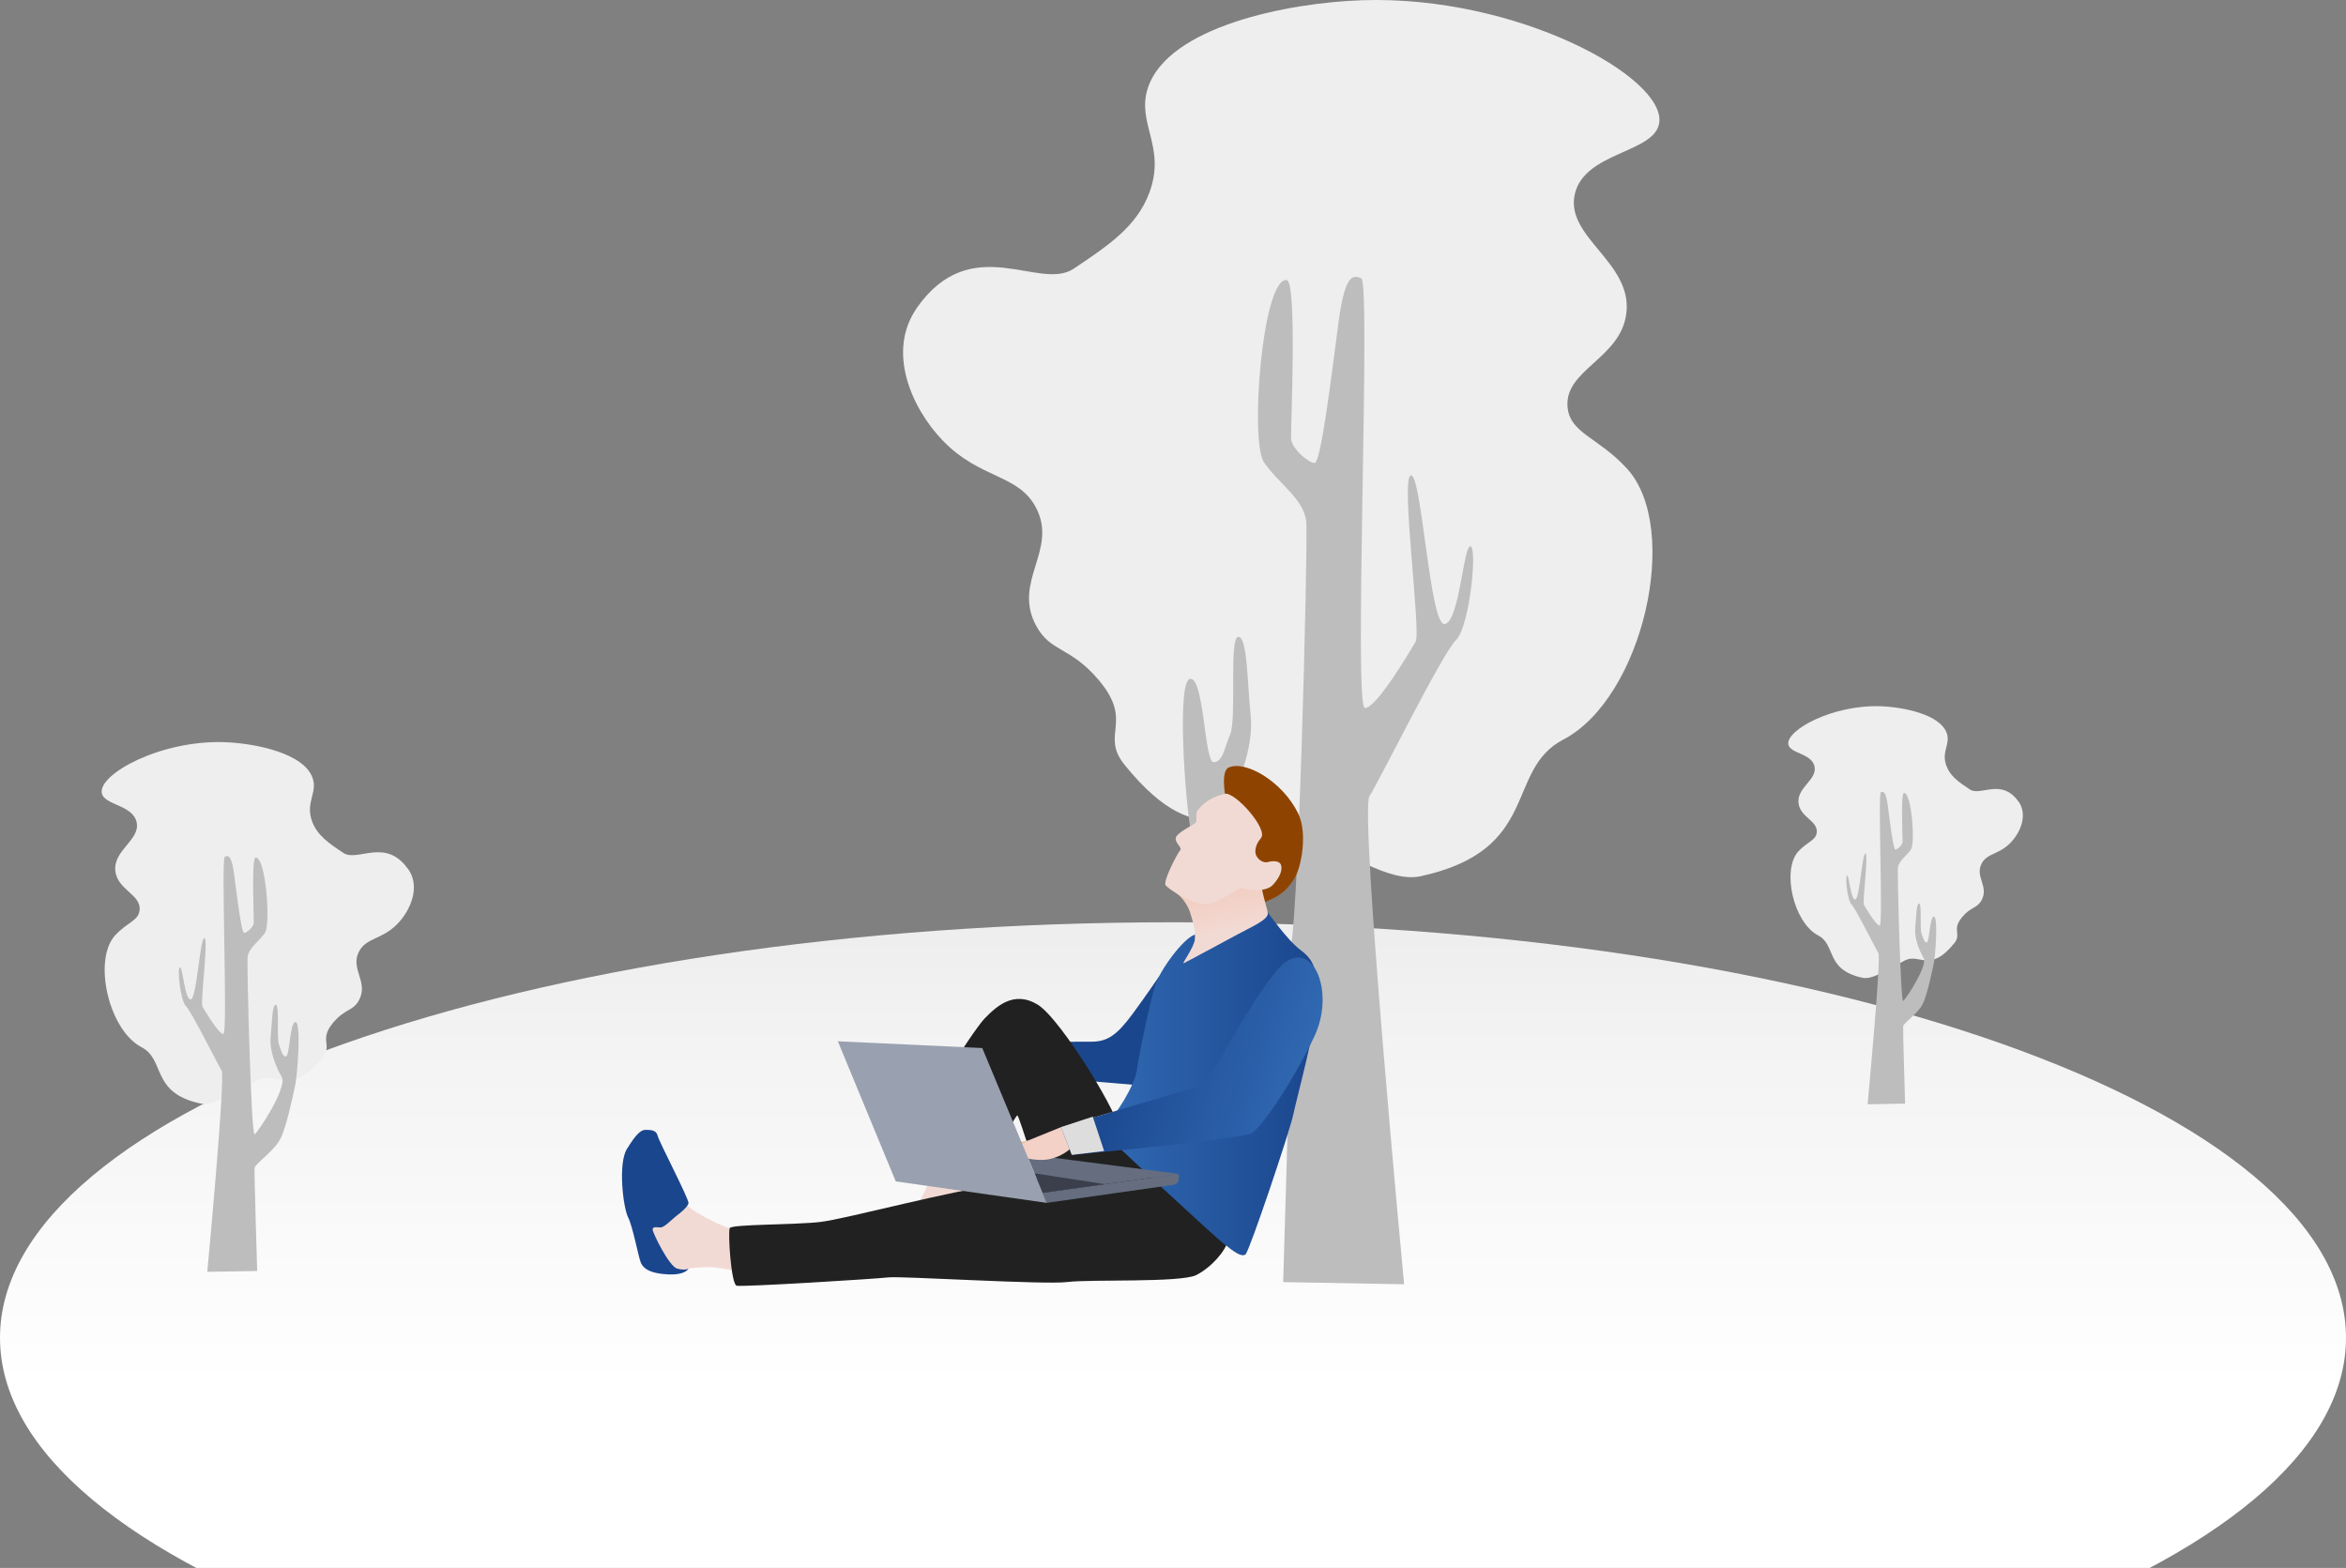
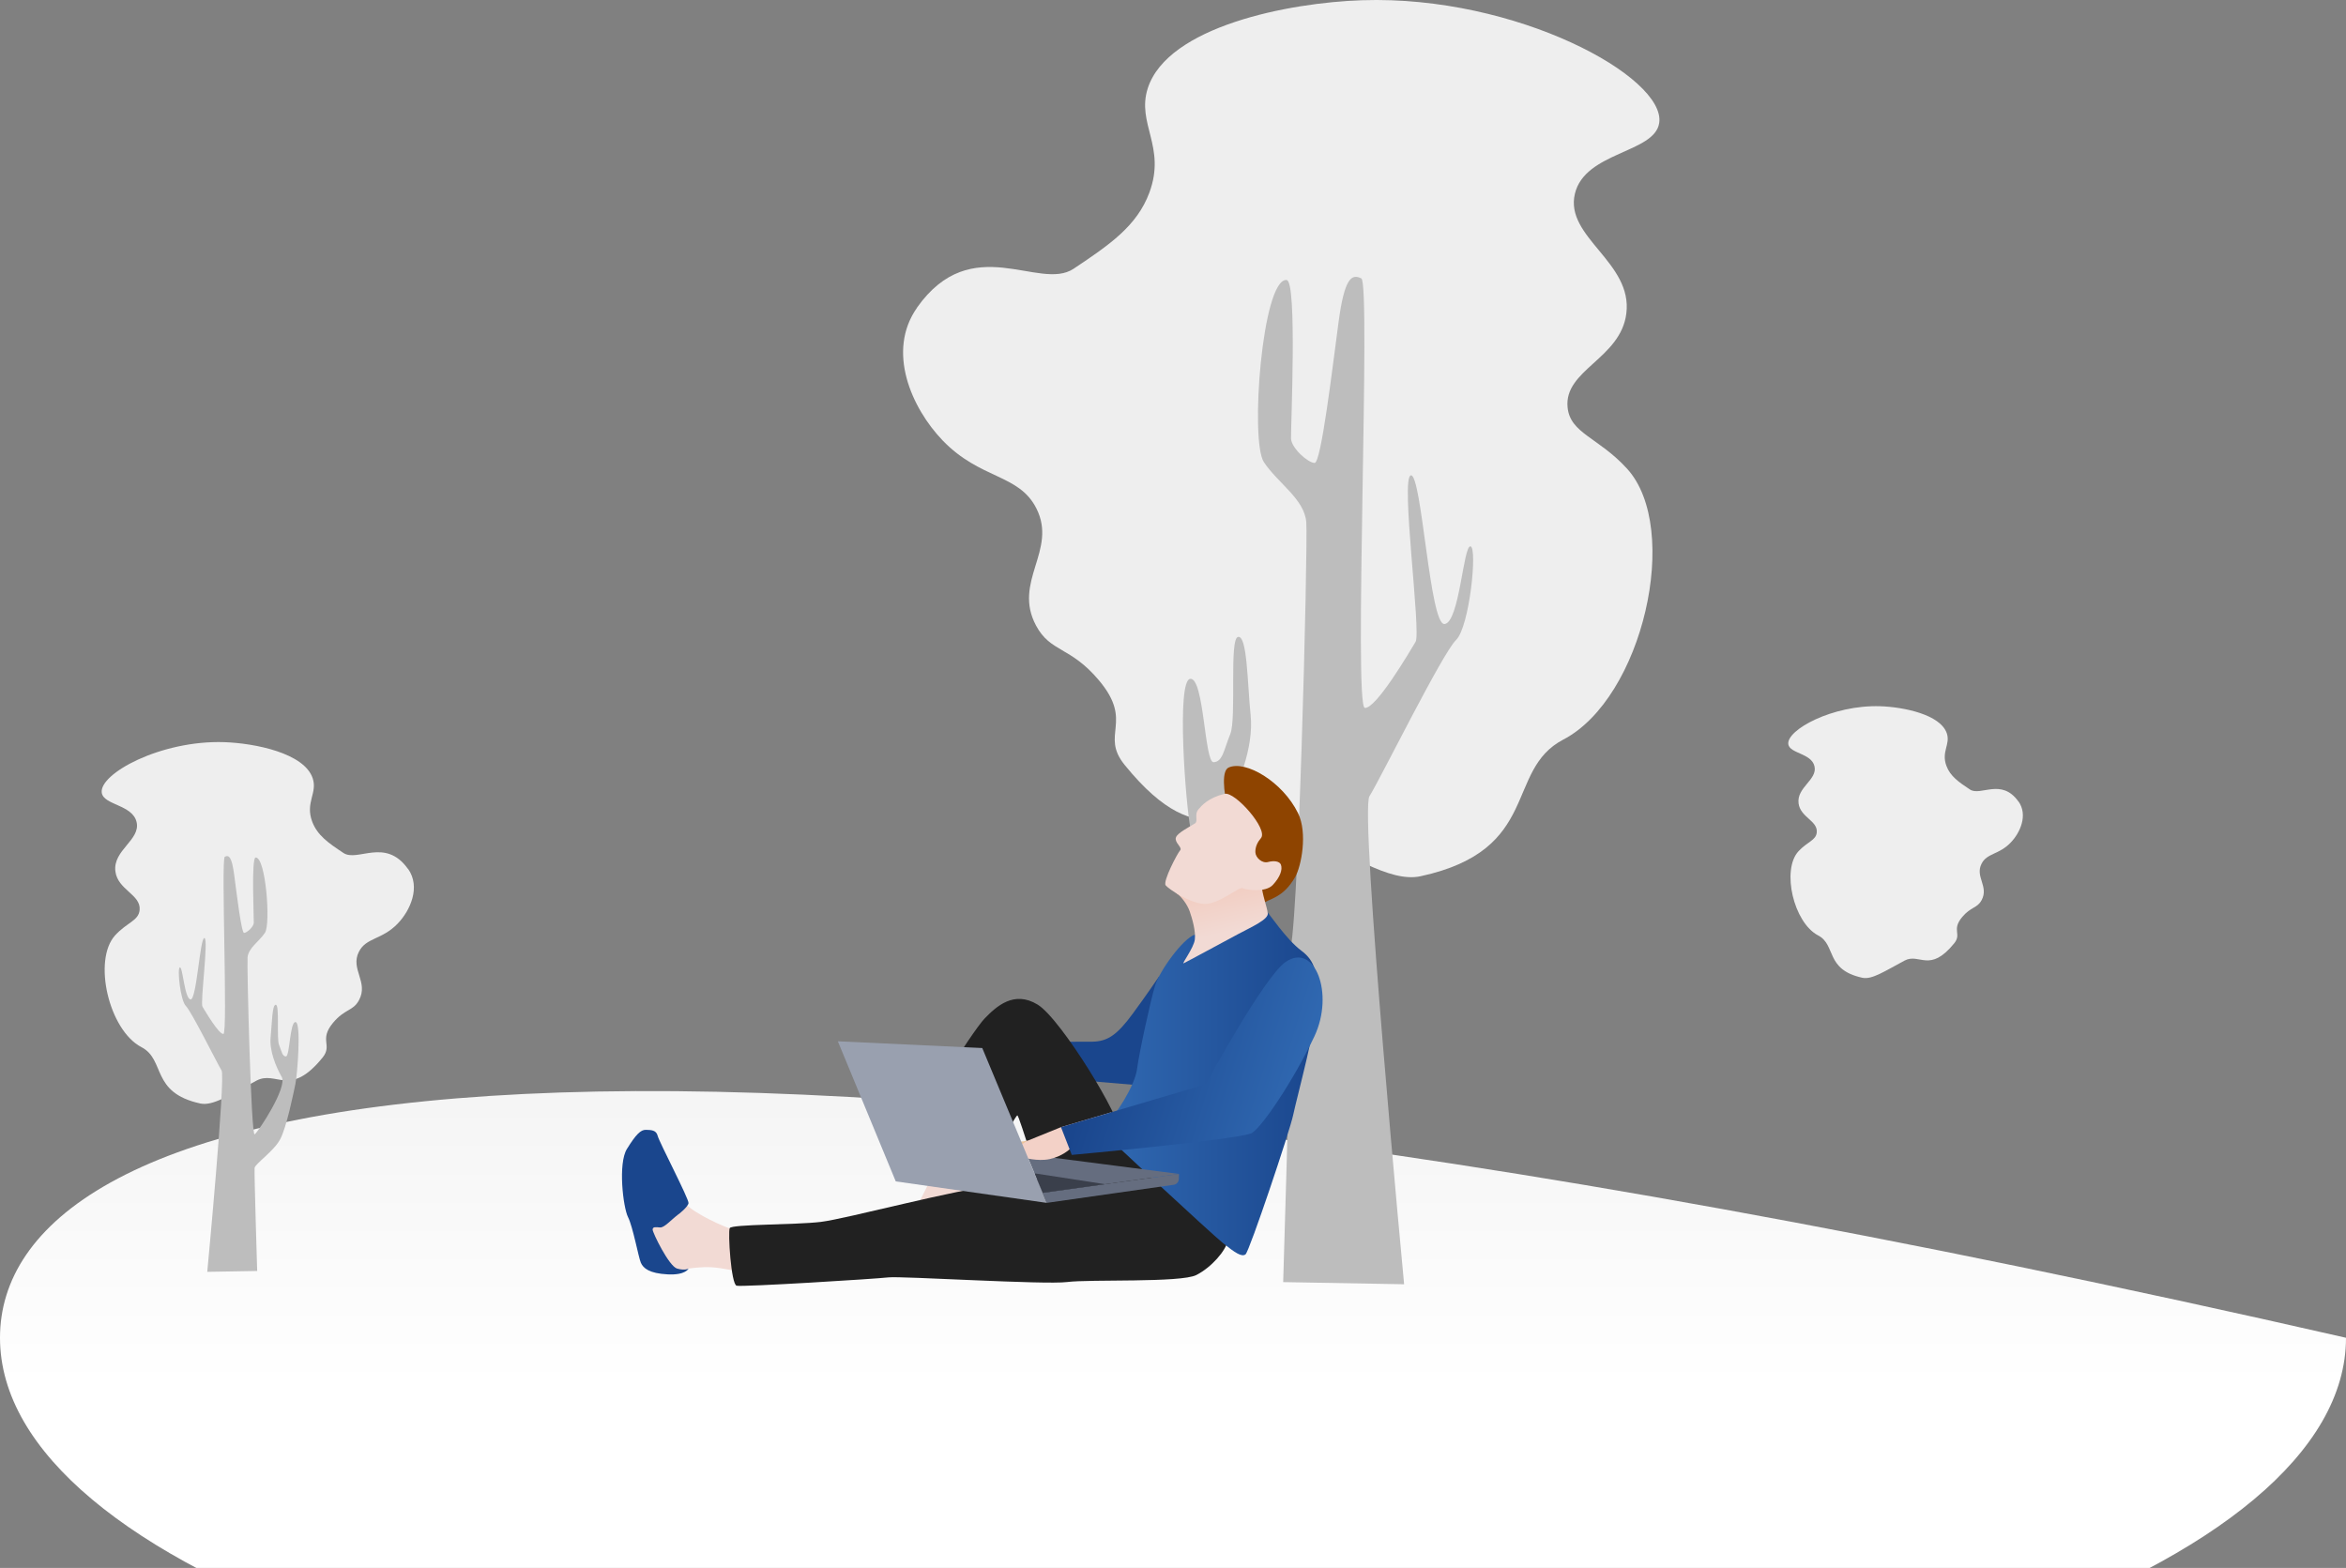
<svg xmlns="http://www.w3.org/2000/svg" width="392" height="262" viewBox="0 0 392 262" fill="none">
  <rect x="0" y="0" width="392" height="262" fill="#808080" stroke="none" />
  <g clip-path="url(#clip0_2848_57042)">
-     <path d="M196 292.971C304.248 292.971 392 261.886 392 223.541C392 185.196 304.248 154.111 196 154.111C87.752 154.111 0 185.196 0 223.541C0 261.886 87.752 292.971 196 292.971Z" fill="url(#paint0_linear_2848_57042)" />
+     <path d="M196 292.971C304.248 292.971 392 261.886 392 223.541C87.752 154.111 0 185.196 0 223.541C0 261.886 87.752 292.971 196 292.971Z" fill="url(#paint0_linear_2848_57042)" />
    <path d="M153.246 51.399C148.07 58.705 152.351 68.221 157.487 73.576C163.818 80.165 170.249 79.15 173.176 84.963C176.72 91.99 169.174 97.166 173.116 104.531C175.525 109.05 178.85 107.975 183.648 113.709C189.502 120.696 183.768 122.687 187.909 127.803C201.229 144.226 206.584 132.839 214.687 137.159C225.2 142.753 232.248 147.531 237.384 146.416C257.613 142.017 251.381 128.719 261.216 123.583C274.496 116.655 280.986 88.307 271.868 78.314C267.09 73.078 262.371 72.441 261.933 68.081C261.296 61.791 270.793 59.959 271.748 52.394C272.843 43.814 261.455 39.654 263.147 32.407C264.8 25.34 276.487 25.599 277.243 20.543C278.378 12.898 253.432 -0.818 227.609 0.038C215.265 0.436 195.136 4.438 191.791 14.73C189.86 20.682 194.897 24.504 192.05 32.188C189.98 37.763 185.42 40.888 179.388 44.909C173.654 48.731 162.385 38.459 153.227 51.399H153.246Z" fill="#EEEEEE" />
    <path d="M214.967 46.781C210.906 46.581 208.835 73.675 211.184 77.219C213.534 80.762 217.974 83.39 218.272 87.272C218.571 91.154 216.839 159.874 215.405 158.878C213.972 157.883 202.066 139.867 204.455 135.686C206.824 131.486 209.532 125.016 208.974 119.522C208.417 114.047 208.417 106.224 206.884 106.423C205.351 106.622 206.645 120.059 205.57 122.667C204.495 125.275 204.316 127.305 202.783 127.365C201.25 127.405 201.21 113.191 198.88 113.43C196.531 113.689 198.124 134.651 198.94 138.533C199.736 142.415 202.504 155.812 205.032 160.749C207.561 165.686 215.286 170.862 215.465 172.535C215.644 174.207 214.41 214.24 214.41 214.24L234.618 214.599C234.618 214.599 227.152 135.686 228.824 133.059C230.497 130.431 241.029 109.11 243.299 106.94C245.548 104.77 246.902 91.472 245.708 91.293C244.513 91.094 243.856 104.054 241.367 104.273C238.899 104.492 237.565 79.21 235.753 79.428C233.961 79.647 237.505 105.646 236.529 107.259C235.554 108.871 229.919 118.486 228.048 118.287C226.176 118.088 229.083 47.318 227.47 46.522C225.858 45.725 224.663 46.382 223.668 53.788C222.672 61.193 220.761 77.378 219.666 77.358C218.551 77.338 215.784 74.89 215.724 73.277C215.664 71.665 216.779 46.88 214.987 46.8L214.967 46.781Z" fill="#BDBDBD" />
    <path d="M68.191 145.196C70.324 148.213 68.568 152.145 66.435 154.35C63.824 157.063 61.169 156.642 59.964 159.05C58.499 161.952 61.618 164.084 59.993 167.116C58.992 168.988 57.628 168.538 55.655 170.903C53.247 173.79 55.612 174.602 53.9 176.72C48.401 183.495 46.195 178.795 42.844 180.579C38.506 182.886 35.604 184.859 33.471 184.394C25.128 182.581 27.697 177.083 23.634 174.979C18.164 172.121 15.48 160.428 19.238 156.294C21.211 154.132 23.155 153.871 23.329 152.072C23.59 149.476 19.673 148.721 19.281 145.602C18.831 142.062 23.532 140.351 22.822 137.362C22.14 134.446 17.323 134.548 17.003 132.473C16.539 129.311 26.826 123.667 37.475 124.015C42.568 124.189 50.867 125.829 52.26 130.079C53.058 132.531 50.983 134.112 52.159 137.275C53.015 139.582 54.886 140.873 57.382 142.527C59.747 144.108 64.39 139.872 68.176 145.21L68.191 145.196Z" fill="#EEEEEE" />
    <path d="M42.727 143.295C44.41 143.208 45.252 154.393 44.28 155.859C43.308 157.324 41.48 158.412 41.364 160.008C41.248 161.604 41.959 189.965 42.553 189.544C43.148 189.138 48.052 181.71 47.08 179.97C46.094 178.243 44.991 175.559 45.223 173.296C45.455 171.033 45.455 167.813 46.094 167.9C46.732 167.972 46.195 173.528 46.63 174.602C47.066 175.676 47.153 176.517 47.777 176.531C48.415 176.546 48.429 170.685 49.387 170.787C50.359 170.888 49.692 179.534 49.358 181.145C49.024 182.755 47.893 188.282 46.848 190.313C45.803 192.344 42.611 194.477 42.539 195.173C42.466 195.87 42.974 212.379 42.974 212.379L34.632 212.524C34.632 212.524 37.707 179.97 37.026 178.882C36.344 177.794 31.991 169.002 31.062 168.103C30.134 167.203 29.568 161.72 30.061 161.647C30.555 161.575 30.83 166.913 31.846 167C32.861 167.087 33.413 156.657 34.153 156.744C34.893 156.831 33.427 167.566 33.834 168.219C34.24 168.886 36.561 172.847 37.33 172.774C38.099 172.687 36.909 143.499 37.562 143.165C38.23 142.831 38.723 143.107 39.129 146.168C39.535 149.229 40.334 155.902 40.783 155.888C41.248 155.888 42.379 154.872 42.408 154.205C42.437 153.538 41.973 143.31 42.713 143.281L42.727 143.295Z" fill="#BDBDBD" />
    <path d="M337.28 133.928C338.883 136.196 337.564 139.15 335.961 140.807C333.999 142.846 332.003 142.53 331.098 144.34C329.997 146.52 332.341 148.123 331.12 150.401C330.368 151.807 329.343 151.469 327.86 153.246C326.05 155.416 327.827 156.026 326.541 157.618C322.409 162.709 320.751 159.177 318.233 160.518C314.973 162.251 312.792 163.734 311.189 163.385C304.92 162.022 306.85 157.891 303.797 156.31C299.686 154.162 297.669 145.375 300.493 142.268C301.976 140.644 303.437 140.448 303.568 139.096C303.764 137.144 300.82 136.577 300.526 134.234C300.188 131.573 303.721 130.287 303.186 128.041C302.674 125.85 299.054 125.926 298.814 124.367C298.465 121.991 306.196 117.75 314.198 118.012C318.025 118.142 324.262 119.374 325.309 122.569C325.908 124.411 324.349 125.599 325.232 127.976C325.876 129.709 327.282 130.68 329.158 131.922C330.935 133.111 334.424 129.927 337.27 133.939L337.28 133.928Z" fill="#EEEEEE" />
-     <path d="M318.146 132.5C319.41 132.435 320.043 140.84 319.312 141.941C318.582 143.042 317.208 143.86 317.121 145.059C317.034 146.258 317.568 167.571 318.015 167.255C318.462 166.95 322.147 161.368 321.417 160.06C320.675 158.763 319.847 156.746 320.021 155.045C320.195 153.344 320.195 150.924 320.675 150.99C321.155 151.044 320.752 155.22 321.079 156.026C321.406 156.833 321.471 157.465 321.94 157.476C322.42 157.487 322.431 153.083 323.15 153.159C323.881 153.235 323.379 159.733 323.128 160.943C322.878 162.153 322.027 166.307 321.242 167.833C320.457 169.359 318.058 170.962 318.004 171.485C317.949 172.008 318.331 184.415 318.331 184.415L312.062 184.524C312.062 184.524 314.373 160.06 313.861 159.242C313.348 158.425 310.077 151.818 309.38 151.142C308.682 150.466 308.257 146.345 308.627 146.291C308.998 146.236 309.205 150.248 309.968 150.314C310.732 150.379 311.146 142.541 311.702 142.606C312.258 142.672 311.157 150.739 311.462 151.23C311.767 151.731 313.512 154.707 314.09 154.653C314.668 154.587 313.774 132.653 314.264 132.402C314.766 132.151 315.136 132.358 315.442 134.659C315.747 136.959 316.347 141.974 316.685 141.963C317.034 141.963 317.884 141.2 317.906 140.698C317.928 140.197 317.579 132.511 318.135 132.489L318.146 132.5Z" fill="#BDBDBD" />
    <path d="M210.857 151.041C212.225 150.099 214.382 150.059 216.402 146.572C217.448 144.76 218.518 139.187 216.893 135.877C214.301 130.602 208.128 126.994 205.304 128.251C202.962 129.298 206.398 141.418 208.072 141.901C209.746 142.384 210.849 151.033 210.849 151.033L210.857 151.041Z" fill="#8E4400" />
    <path d="M193.665 163.169C193.665 163.169 191.677 166.125 189.279 169.378C186.712 172.865 185.126 174.025 182.535 174.065C179.952 174.098 176.877 174.065 176.877 174.065L176.531 180.186L190.188 181.337L197.697 169.451L193.665 163.169Z" fill="#1A468D" />
    <path d="M157.242 193.626L153.242 201.575L160.694 201.937L162.843 196.308L157.242 193.626Z" fill="#F2DAD4" />
    <path d="M186.865 188.819C187.782 187.562 177.352 170.28 173.376 167.864C169.401 165.448 166.471 168.186 164.508 170.208C162.536 172.229 152.283 188.376 152.589 189.415C152.903 190.453 161.522 198.032 162.407 198.104C163.292 198.176 169.65 186.379 169.988 186.379C170.326 186.379 174.093 199.473 174.946 199.803C175.799 200.133 186.205 189.721 186.873 188.811L186.865 188.819Z" fill="#212121" />
    <path d="M122.282 205.368C121.147 205.094 116.302 202.928 114.693 201.293C113.083 199.658 108.359 203.105 108.158 204.965C107.957 206.826 110.065 211.352 111.152 211.682C112.23 212.012 114.282 212.374 114.282 212.374L115.055 211.98C115.055 211.98 117.075 211.65 118.942 211.762C120.809 211.875 122.91 212.431 123.006 212.374C123.103 212.318 122.29 205.368 122.29 205.368H122.282Z" fill="#F2DAD4" />
    <path d="M183.936 188.287C182.077 189.705 179.373 194.77 178.021 195.358C176.669 195.946 172.694 197.621 166.497 198.104C160.3 198.587 141.412 203.677 137.114 204.184C132.816 204.692 122.266 204.555 121.936 205.215C121.606 205.883 122.161 214.589 123.079 214.839C123.996 215.088 146.297 213.703 148.437 213.453C150.578 213.204 174.569 214.71 178.311 214.227C182.053 213.743 197.312 214.372 199.895 213.059C202.479 211.746 204.804 208.976 205.142 207.365C205.48 205.763 201.835 197.299 199.018 195.35C196.201 193.401 183.944 188.287 183.944 188.287H183.936Z" fill="#212121" />
    <path d="M199.661 156.163C197.608 156.864 193.745 162.267 193.005 164.691C192.265 167.123 190.333 175.942 189.987 178.672C189.641 181.402 186.172 186.854 185.134 187.2C184.096 187.546 183.155 187.893 183.847 188.738C184.539 189.584 202.373 206.133 204.353 207.72C206.332 209.306 207.475 210.095 208.119 209.604C208.763 209.105 215.547 188.931 216.094 186.258C216.642 183.584 220.255 170.345 220.159 166.576C220.062 162.807 219.909 160.681 217.43 158.845C214.952 157.009 212.079 152.652 211.435 152.008C210.791 151.363 199.661 156.163 199.661 156.163Z" fill="url(#paint1_linear_2848_57042)" />
    <path d="M196.596 149.286C197.248 149.664 198.366 151.041 198.801 152.314C199.235 153.586 199.815 155.607 199.646 157.001C199.477 158.394 197.384 161.132 197.779 160.963C198.173 160.794 204.748 157.226 206.953 156.05C209.158 154.875 211.943 153.65 211.838 152.62C211.726 151.589 210.832 149.213 210.832 147.957C210.832 146.701 207.203 146.258 205.006 146.813C202.801 147.369 196.604 149.286 196.604 149.286H196.596Z" fill="url(#paint2_linear_2848_57042)" />
    <path d="M199.646 137.6C197.915 138.672 196.354 139.421 196.451 140.242C196.547 141.063 197.602 141.667 197.175 142.118C196.749 142.569 194.254 147.313 194.777 147.941C195.3 148.569 198.696 150.888 201.167 151.041C203.637 151.194 206.985 148.118 207.637 148.416C208.289 148.714 211.46 149.189 212.683 147.868C213.907 146.548 214.333 145.315 214.035 144.494C213.826 143.922 212.909 143.769 211.887 144.043C210.864 144.317 209.786 143.294 209.762 142.392C209.738 141.49 210.14 140.693 210.695 140.049C211.959 138.575 206.358 132.245 204.643 132.648C201.827 133.308 200.708 134.717 200.265 135.225C199.485 136.119 200.282 137.214 199.646 137.609V137.6Z" fill="#F2DAD4" />
    <path d="M113.413 202.864C112.085 203.878 110.99 205.175 110.282 205.11C109.574 205.046 109.051 204.965 109.051 205.473C109.051 205.98 111.779 211.601 113.139 211.98C114.499 212.358 115.046 211.98 115.046 211.98C115.046 211.98 114.579 213.107 111.545 212.946C108.511 212.785 107.481 211.931 107.079 210.997C106.676 210.055 105.759 204.998 104.938 203.379C104.117 201.752 103.248 194.416 104.753 191.992C106.258 189.568 107.055 188.77 107.924 188.795C108.793 188.819 109.662 188.819 109.896 189.809C110.129 190.8 115.159 200.399 115.046 201.052C114.926 201.712 113.413 202.88 113.413 202.88V202.864Z" fill="#1A468D" />
    <path d="M174.207 199.323L196.999 196.165L196.967 197.057C196.95 197.501 196.583 197.911 196.147 197.972L174.907 201L174.207 199.323Z" fill="#656D7F" />
    <path d="M197 196.165L171.523 192.875L174.208 199.323L197 196.165Z" fill="#656D7F" />
    <path d="M184.625 197.876L172.852 196.061L174.208 199.323L184.625 197.876Z" fill="#3A3F4B" />
    <path d="M171.817 190.584L168.998 190.996L165.391 191.453C165.391 191.453 165.615 192.321 166.502 192.208C167.063 192.136 170.467 191.717 170.467 191.717L171.817 190.583V190.584Z" fill="#EBC39B" />
    <path d="M185.627 185.877L177.284 188.346L171.63 190.641L165.391 194.613C165.391 194.613 165.992 195.274 167.22 194.869C168.45 194.463 170.94 193.398 170.94 193.398C170.94 193.398 173.323 194.126 175.404 193.681C177.489 193.235 178.757 192.018 178.757 192.018L186.073 190.584L185.628 185.877H185.627Z" fill="#F3D1C7" />
    <path d="M170.467 191.381L168.077 191.85L165 193.803C165 193.803 165.575 194.494 166.329 194.013C167.203 193.459 170.467 191.381 170.467 191.381Z" fill="#EFCBA6" />
    <path d="M214.833 160.73C211.238 163.172 201.457 181.187 201.457 181.187L177.283 188.346L179.088 192.985C179.088 192.985 205.38 190.584 208.974 189.42C210.514 188.919 216.162 180.541 219.636 173.154C222.982 166.043 219.701 157.419 214.833 160.73Z" fill="url(#paint3_linear_2848_57042)" />
    <path d="M140 174L164.13 175.126L174.909 201L149.676 197.411L140 174Z" fill="#99A0AF" />
-     <path d="M177.283 188.346L182.595 186.589L184.492 192.338L179.089 192.985L177.283 188.346Z" fill="#DDDDDD" />
  </g>
  <defs>
    <linearGradient id="paint0_linear_2848_57042" x1="196" y1="122.641" x2="196" y2="231.671" gradientUnits="userSpaceOnUse">
      <stop stop-color="#E5E5E5" />
      <stop offset="0.48" stop-color="#F3F3F3" />
      <stop offset="1" stop-color="white" />
    </linearGradient>
    <linearGradient id="paint1_linear_2848_57042" x1="183.609" y1="178.591" x2="220.16" y2="178.591" gradientUnits="userSpaceOnUse">
      <stop stop-color="#316AB3" />
      <stop offset="1" stop-color="#1A468D" />
    </linearGradient>
    <linearGradient id="paint2_linear_2848_57042" x1="201.207" y1="141.031" x2="204.616" y2="155.896" gradientUnits="userSpaceOnUse">
      <stop stop-color="#F2BFAD" />
      <stop offset="1" stop-color="#F2DAD4" />
    </linearGradient>
    <linearGradient id="paint3_linear_2848_57042" x1="191.506" y1="148.662" x2="226.063" y2="159.202" gradientUnits="userSpaceOnUse">
      <stop stop-color="#1A468D" />
      <stop offset="1" stop-color="#316AB3" />
    </linearGradient>
    <clipPath id="clip0_2848_57042">
      <rect width="392" height="262" fill="white" />
    </clipPath>
  </defs>
</svg>